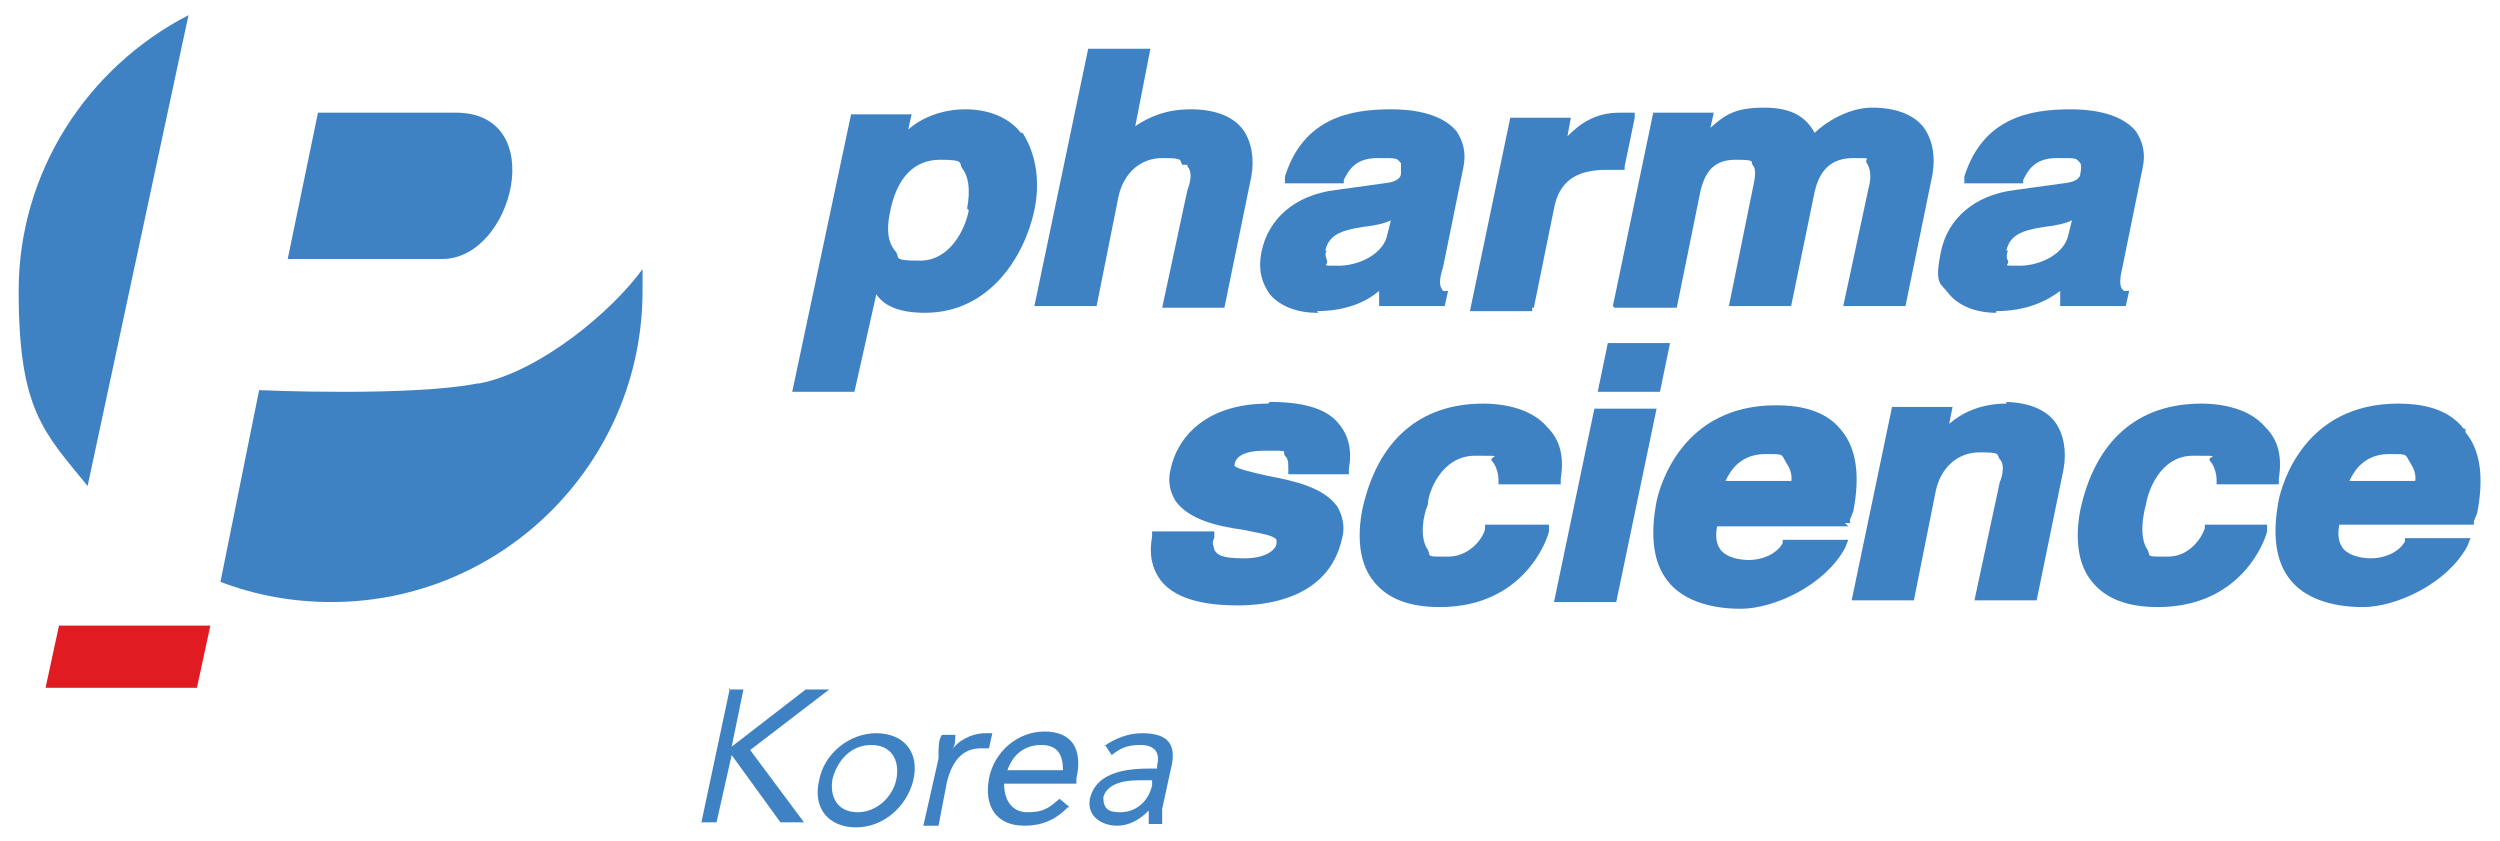
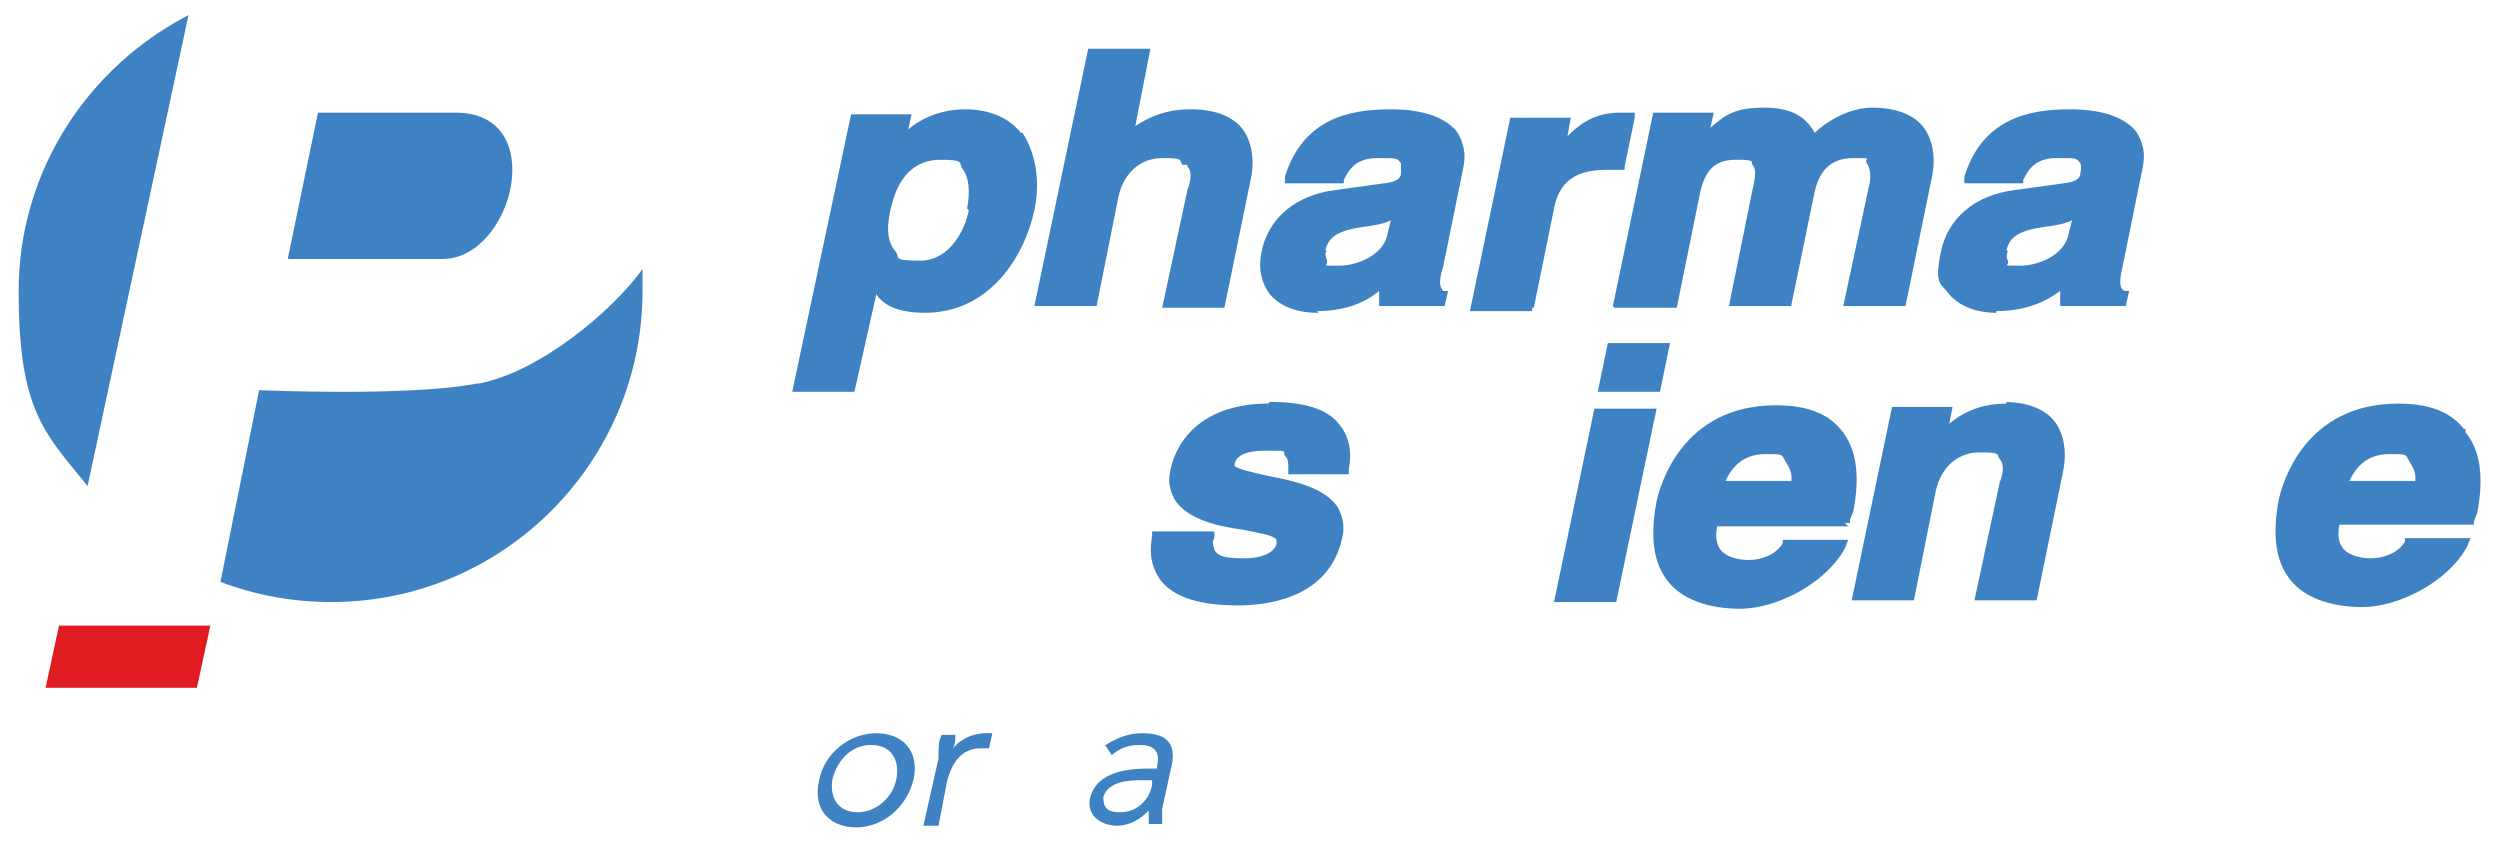
<svg xmlns="http://www.w3.org/2000/svg" version="1.1" viewBox="0 0 148.662 50">
  <defs>
    <style>
      .cls-1 {
        fill: #e11b22;
      }

      .cls-2 {
        fill: #3f82c4;
      }
    </style>
  </defs>
  <g>
    <g id="Layer_1">
      <g id="Layer_1-2" data-name="Layer_1">
        <g id="_x35_7">
          <path class="cls-2" d="M27.109,6.7h-8.2l-1.8,8.7h9.2c4.2,0,6.4-8.7.8-8.7Z" />
          <path class="cls-2" d="M28.409,22.8c-4.1.8-13,.4-13,.4l-2.3,11.4c2.1.8,4.3,1.2,6.6,1.2,10.2,0,18.5-8.3,18.5-18.5s0-.9,0-1.3c-1.8,2.5-6.1,6.1-9.7,6.8h-.1Z" />
          <path class="cls-2" d="M11.209.9C5.209,4,1.109,10.2,1.109,17.3s1.5,8.4,4.1,11.6L11.209.9Z" />
          <path class="cls-1" d="M2.709,40.9h9l.8-3.7H3.509s-.8,3.7-.8,3.7Z" />
          <path class="cls-2" d="M75.409,24c-3.7,0-5.4,2-5.8,3.9-.2.8,0,1.4.3,1.9.8,1.1,2.5,1.5,4,1.7.9.2,1.8.3,2,.6v.2c0,.3-.5.9-1.9.9s-1.6-.2-1.8-.5c0-.2-.2-.4,0-.7v-.4h-3.7v.3c-.2,1.1,0,1.9.5,2.6,1,1.3,3.1,1.5,4.6,1.5s5.4-.3,6.2-4c.2-.7,0-1.4-.3-1.9-.8-1.1-2.5-1.5-4.1-1.8-.9-.2-1.8-.4-2-.6h0c0-.3.2-.9,1.8-.9s1,0,1.2.3c.2.2.2.4.2.8v.3h3.6v-.3c.2-1.1,0-2-.6-2.7-.7-.9-2.1-1.3-4.1-1.3h0l-.1.1Z" />
-           <path class="cls-2" d="M88.509,31.2h-.2v.2c0,.4-.8,1.7-2.2,1.7s-1,0-1.2-.4c-.5-.7-.3-2,0-2.7,0-.7.8-2.9,2.8-2.9s.8,0,1,.3c.3.3.4.9.4,1.1v.3h3.7v-.3c.2-1.3,0-2.3-.8-3.1-1.1-1.3-3.1-1.4-3.8-1.4-3.8,0-6.3,2.2-7.2,6.3-.2,1-.4,3,.7,4.3.8,1,2.1,1.5,3.9,1.5,5,0,6.4-4,6.5-4.5v-.4h-3.6Z" />
          <path class="cls-2" d="M109.709,31.1h.3v-.2l.2-.5c.4-2.1.2-3.7-.7-4.8-1-1.3-2.7-1.5-3.9-1.5-5.6,0-6.9,4.8-7.1,5.7-.4,2.1-.2,3.7.7,4.8.8,1,2.3,1.6,4.3,1.6s5-1.4,6.2-3.6l.2-.5h-3.9v.2c-.4.7-1.3,1-2,1s-1.3-.2-1.6-.5c-.4-.4-.4-1-.3-1.5h7.8s-.2-.2-.2-.2ZM106.609,28.6h-4c.5-1.1,1.3-1.6,2.4-1.6s.9,0,1.2.5c.2.3.4.7.3,1.2h.1v-.1Z" />
          <path class="cls-2" d="M119.309,24c-1.6,0-2.7.6-3.4,1.2l.2-1h-3.6l-2.4,11.5h3.7l1.3-6.5c.3-1.4,1.3-2.3,2.6-2.3s1,.1,1.2.4c.3.3.2.9,0,1.4l-1.5,7h3.7l1.6-7.8c.2-1.1,0-2.1-.5-2.8-.6-.8-1.7-1.2-3.1-1.2h.2v.1Z" />
-           <path class="cls-2" d="M131.809,28.8h3.7v-.3c.2-1.3,0-2.3-.8-3.1-1.1-1.3-3.1-1.4-3.8-1.4-3.8,0-6.3,2.2-7.2,6.3-.2,1-.4,3,.7,4.3.8,1,2.1,1.5,3.9,1.5,5,0,6.4-4,6.5-4.5v-.4c.1,0-3.7,0-3.7,0v.2c-.1.4-.8,1.7-2.2,1.7s-1,0-1.2-.4c-.5-.7-.3-2-.1-2.7.1-.7.8-2.9,2.8-2.9s.8,0,1,.3c.3.3.4.9.4,1.1v.3h0Z" />
          <path class="cls-2" d="M146.509,25.5c-1-1.3-2.7-1.5-3.9-1.5-5.6,0-6.9,4.8-7.1,5.7-.4,2.1-.2,3.7.7,4.8.8,1,2.3,1.6,4.3,1.6s5-1.4,6.2-3.6l.2-.5h-3.9v.2c-.4.7-1.3,1-2,1s-1.3-.2-1.6-.5c-.4-.4-.4-1-.3-1.5h8v-.2l.2-.5c.4-2.1.2-3.7-.7-4.8v-.2h-.1ZM143.709,28.6h-4c.5-1.1,1.3-1.6,2.4-1.6s.9,0,1.2.5c.2.3.4.7.3,1.2h.1v-.1Z" />
          <path class="cls-2" d="M95.609,20.4l-.6,2.9h3.7l.6-2.9h-3.7Z" />
          <path class="cls-2" d="M98.509,24.3h-3.7l-2.4,11.5h3.7l2.4-11.5Z" />
          <path class="cls-2" d="M60.709,7.9c-.7-.9-1.9-1.4-3.3-1.4s-2.6.5-3.4,1.2l.2-.9h-3.6l-3.5,16.5h3.7l1.3-5.8c.4.6,1.2,1.1,2.9,1.1,3.8,0,5.9-3.3,6.5-6.1.4-1.9,0-3.5-.7-4.6h-.1ZM57.609,12.5c-.2,1.1-1.1,3-2.9,3s-1.1-.2-1.5-.6c-.4-.5-.5-1.2-.3-2.2.4-2.2,1.5-3.2,3-3.2s1.1.2,1.3.5c.4.5.5,1.3.3,2.4h0l.1.1Z" />
          <path class="cls-2" d="M70.609,9.9c.3.3.2.9,0,1.4l-1.5,7h3.7l1.6-7.8c.2-1.1,0-2.1-.5-2.8-.6-.8-1.7-1.2-3.1-1.2s-2.4.4-3.3,1l.9-4.6h-3.7l-3.2,15.3h3.7l1.3-6.5c.3-1.4,1.3-2.3,2.6-2.3s1,.1,1.2.4h.3v.1Z" />
          <path class="cls-2" d="M78.309,18.5c1.8,0,3-.6,3.7-1.2v.9h3.9l.2-.9h-.3c0-.1-.4-.2,0-1.4l1.2-5.9c.2-.9,0-1.6-.4-2.2-1-1.2-3-1.3-3.9-1.3-2.4,0-5.2.5-6.3,4v.4h3.5v-.2c.3-.6.7-1.3,2-1.3s1.1,0,1.4.3v.6c0,.1,0,.5-1,.6l-2.9.4c-2.4.3-4,1.7-4.4,3.7-.2,1,0,1.8.5,2.5.6.7,1.6,1.1,2.8,1.1h.1l-.1-.1ZM78.809,14.9c.2-.9.9-1.2,2.2-1.4.8-.1,1.3-.2,1.7-.4l-.2.8c-.2,1.2-1.7,1.9-2.9,1.9s-.6,0-.7-.3c0-.1-.2-.4,0-.6h-.1Z" />
          <path class="cls-2" d="M91.209,18.3l1.2-5.9c.3-1.6,1.3-2.3,3.1-2.3s.6,0,.8,0h.3v-.2l.6-2.9v-.3h-.9c-1.5,0-2.4.7-3.1,1.4l.2-1.1h-3.6l-2.4,11.5h3.7v-.2h.1Z" />
          <path class="cls-2" d="M96.009,18.3h3.7l1.4-6.9c.3-1.3.9-1.9,2.1-1.9s.9.1,1,.3c.3.3.1,1,0,1.5l-1.4,6.9h3.7l1.4-6.8c.3-1.3,1-2,2.3-2s.6,0,.8.3.3.8.1,1.5l-1.5,7h3.7l1.6-7.8c.2-1.1,0-2.1-.5-2.8-.6-.8-1.7-1.2-3.1-1.2s-2.8.9-3.4,1.5c-.5-.9-1.3-1.5-3-1.5s-2.3.4-3.2,1.2l.2-.9h-3.6l-2.4,11.5h0l.1.1Z" />
          <path class="cls-2" d="M118.709,18.5c1.8,0,3-.6,3.8-1.2v.9h3.9l.2-.9h-.3c-.1-.1-.4-.2-.1-1.4l1.2-5.9c.2-.9,0-1.6-.4-2.2-1-1.2-3-1.3-3.9-1.3-2.4,0-5.2.5-6.3,4v.4c-.1,0,.3,0,.3,0h3.2v-.2c.3-.6.7-1.3,2-1.3s1.1,0,1.4.3c0,0,.1.2,0,.6,0,.1,0,.5-1,.6l-2.9.4c-2.4.3-4,1.7-4.4,3.7s0,1.8.5,2.5c.6.7,1.6,1.1,2.8,1.1h0v-.1ZM119.309,14.9c.2-.9.9-1.2,2.2-1.4.8-.1,1.3-.2,1.7-.4l-.2.8c-.2,1.2-1.7,1.9-2.9,1.9s-.6,0-.7-.3c-.1-.1-.1-.4,0-.6h-.1Z" />
-           <path class="cls-2" d="M43.309,41h.9l-.7,3.4h0l4.4-3.4h1.4l-4.7,3.6,3.2,4.3h-1.4l-2.9-4h0l-.9,4h-.9l1.7-8h0l-.1.1Z" />
          <path class="cls-2" d="M52.109,43.6c1.6,0,2.6,1.1,2.2,2.8-.4,1.6-1.8,2.8-3.4,2.8s-2.6-1.1-2.2-2.8c.3-1.6,1.8-2.8,3.4-2.8ZM51.009,48.3c1.1,0,2.1-.9,2.3-2,.2-1.1-.3-2-1.5-2s-2,.9-2.3,2c-.2,1.1.3,2,1.5,2Z" />
          <path class="cls-2" d="M55.809,44.9c0-.5,0-.9.2-1.2h.8c0,.3,0,.6-.2.9h0c.3-.5,1.1-1,2-1s.2,0,.4,0l-.2.9h-.5c-1.1,0-1.7.8-2,2l-.5,2.6h-.9l.9-4s0-.2,0-.2Z" />
-           <path class="cls-2" d="M63.509,48c-.8.8-1.6,1.1-2.6,1.1-1.7,0-2.4-1.2-2.1-2.8s1.7-2.8,3.3-2.8,2.3,1,1.9,2.8v.3h-4.3c0,.9.4,1.7,1.4,1.7s1.3-.3,1.9-.8l.6.5h-.1ZM63.209,45.8c0-.9-.3-1.5-1.3-1.5s-1.7.6-2,1.5h3.3Z" />
          <path class="cls-2" d="M65.609,44.4c.7-.5,1.5-.8,2.3-.8,1.6,0,2.1.7,1.7,2.2l-.5,2.3v.9h-.8v-.8h0c-.5.5-1.1.9-1.9.9s-1.8-.5-1.6-1.6c.4-1.7,2.4-1.8,3.7-1.8h.3v-.2c.2-.8-.2-1.2-1-1.2s-1.2.2-1.7.6l-.4-.6h0l-.1.1ZM67.709,46.4c-1.1,0-1.9.3-2.1,1,0,.7.3.9,1,.9,1,0,1.7-.7,1.9-1.6v-.3s-.8,0-.8,0Z" />
        </g>
      </g>
    </g>
  </g>
</svg>